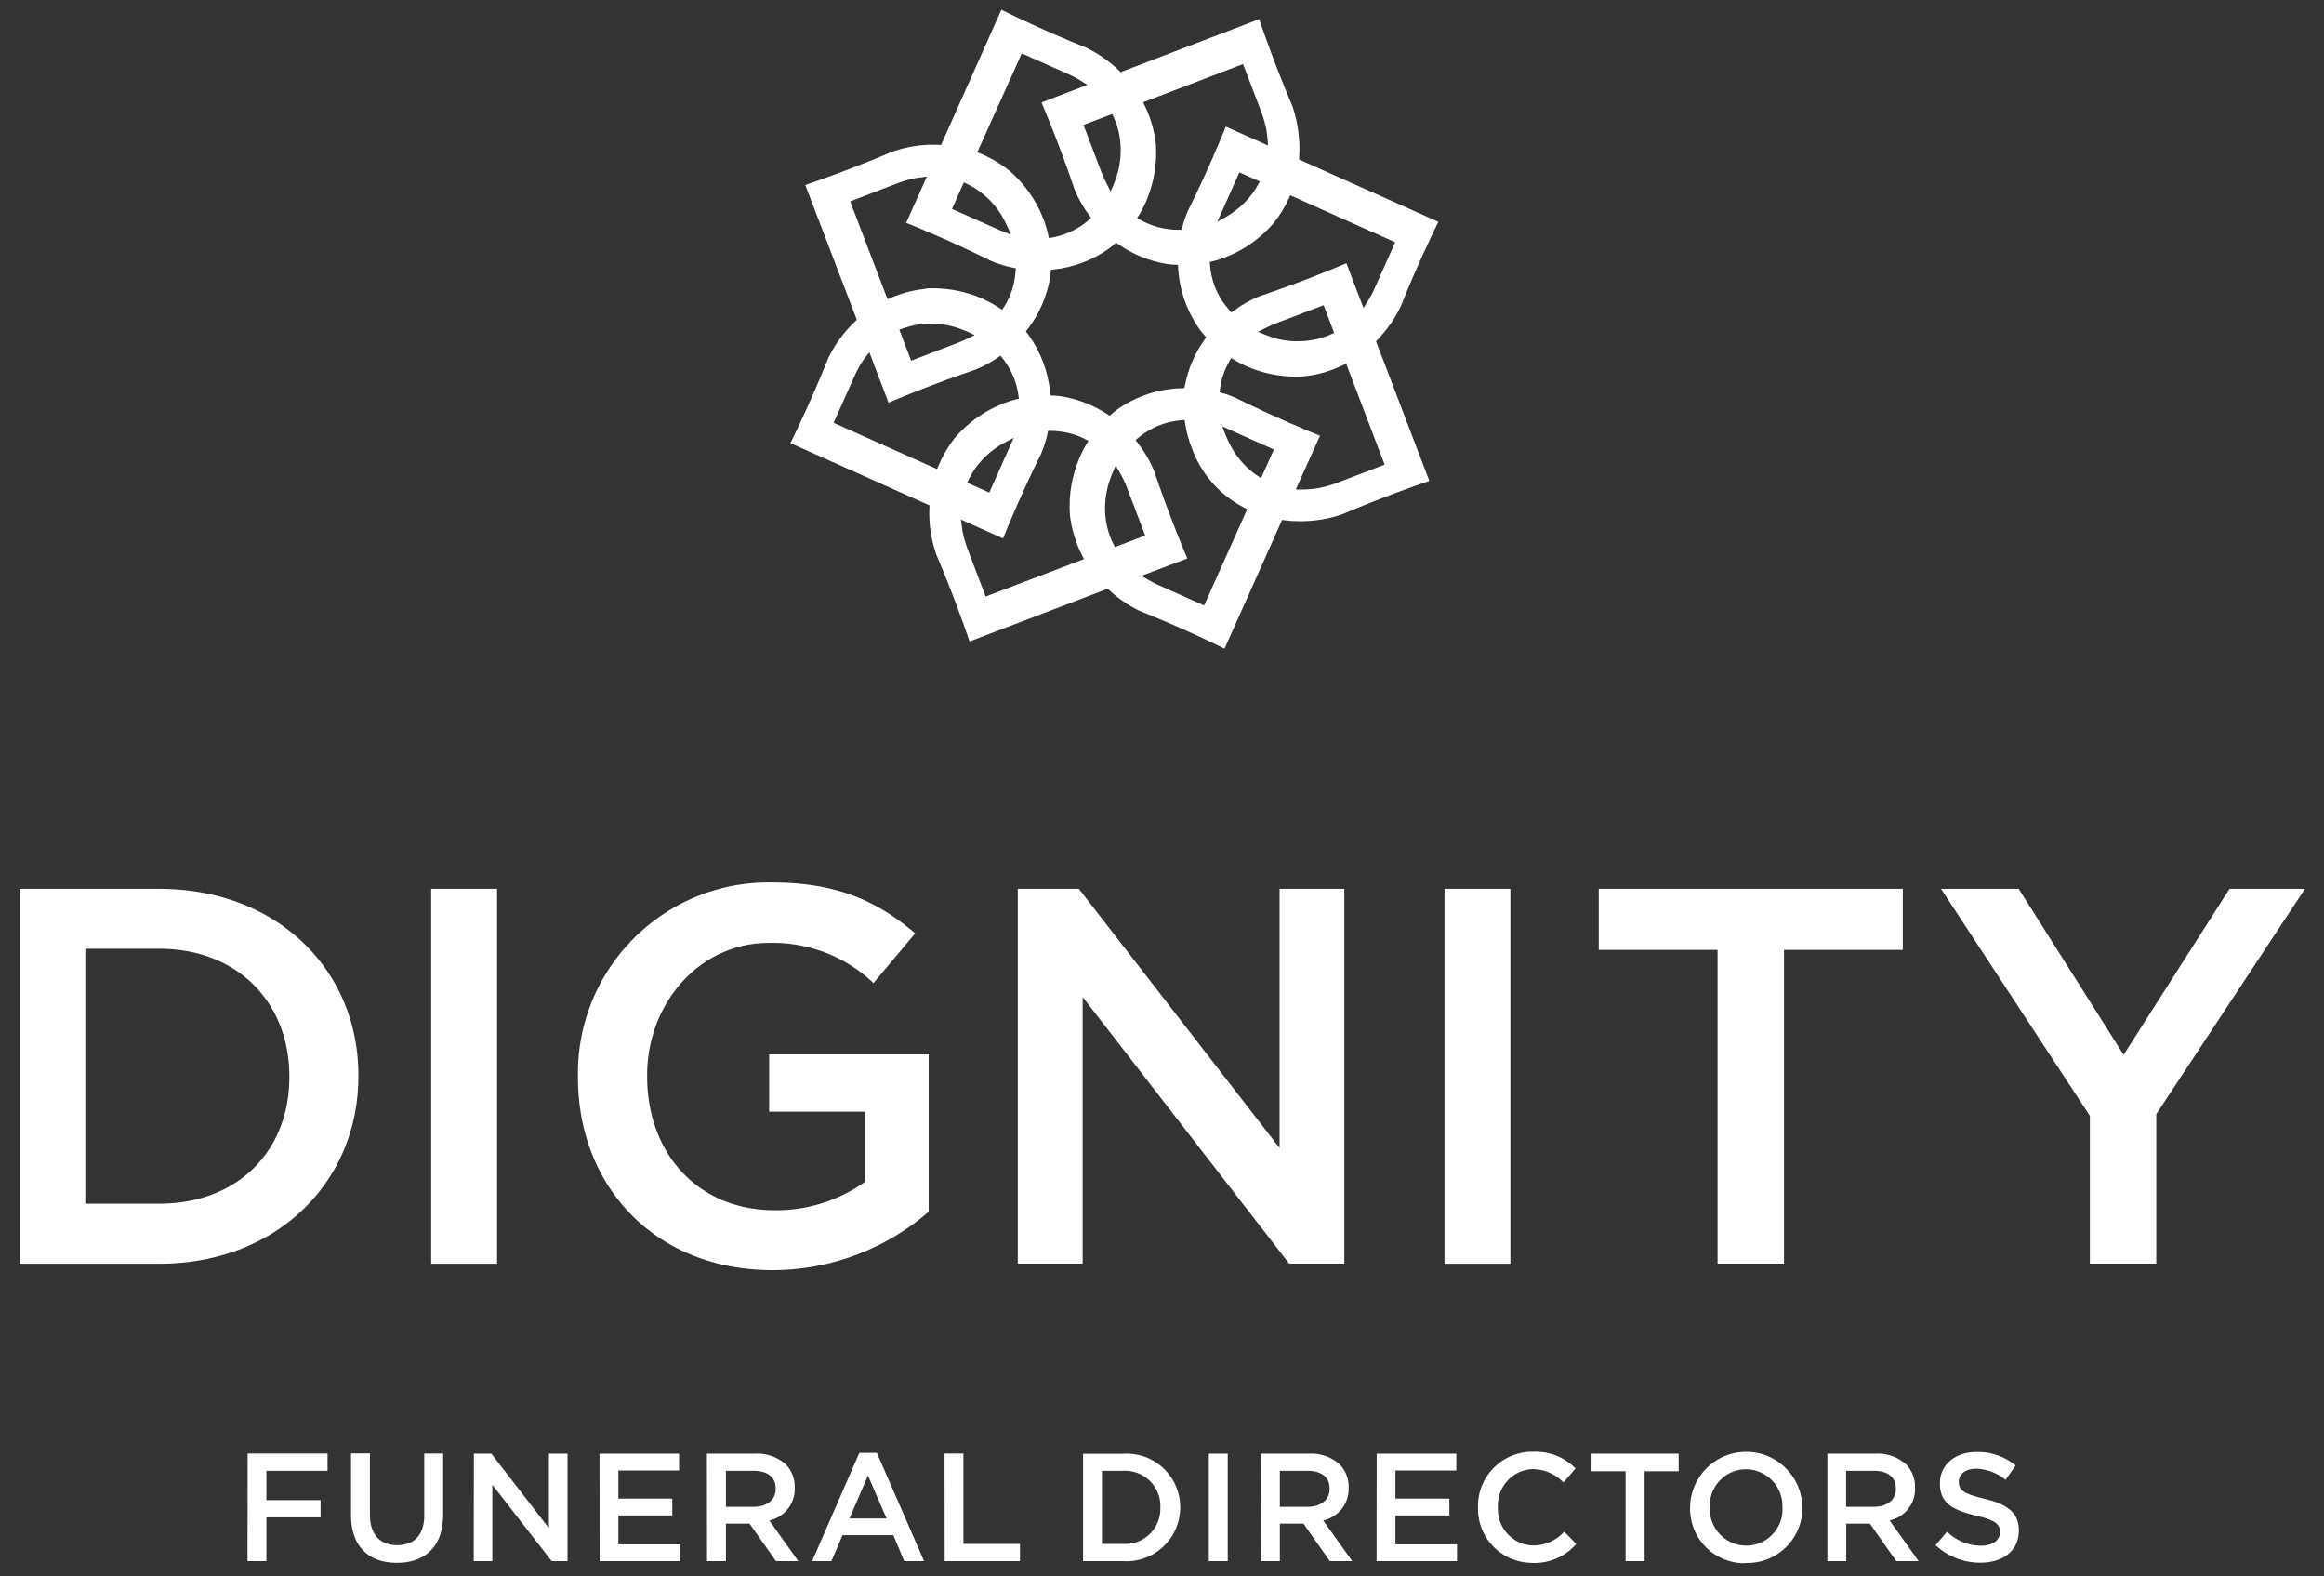
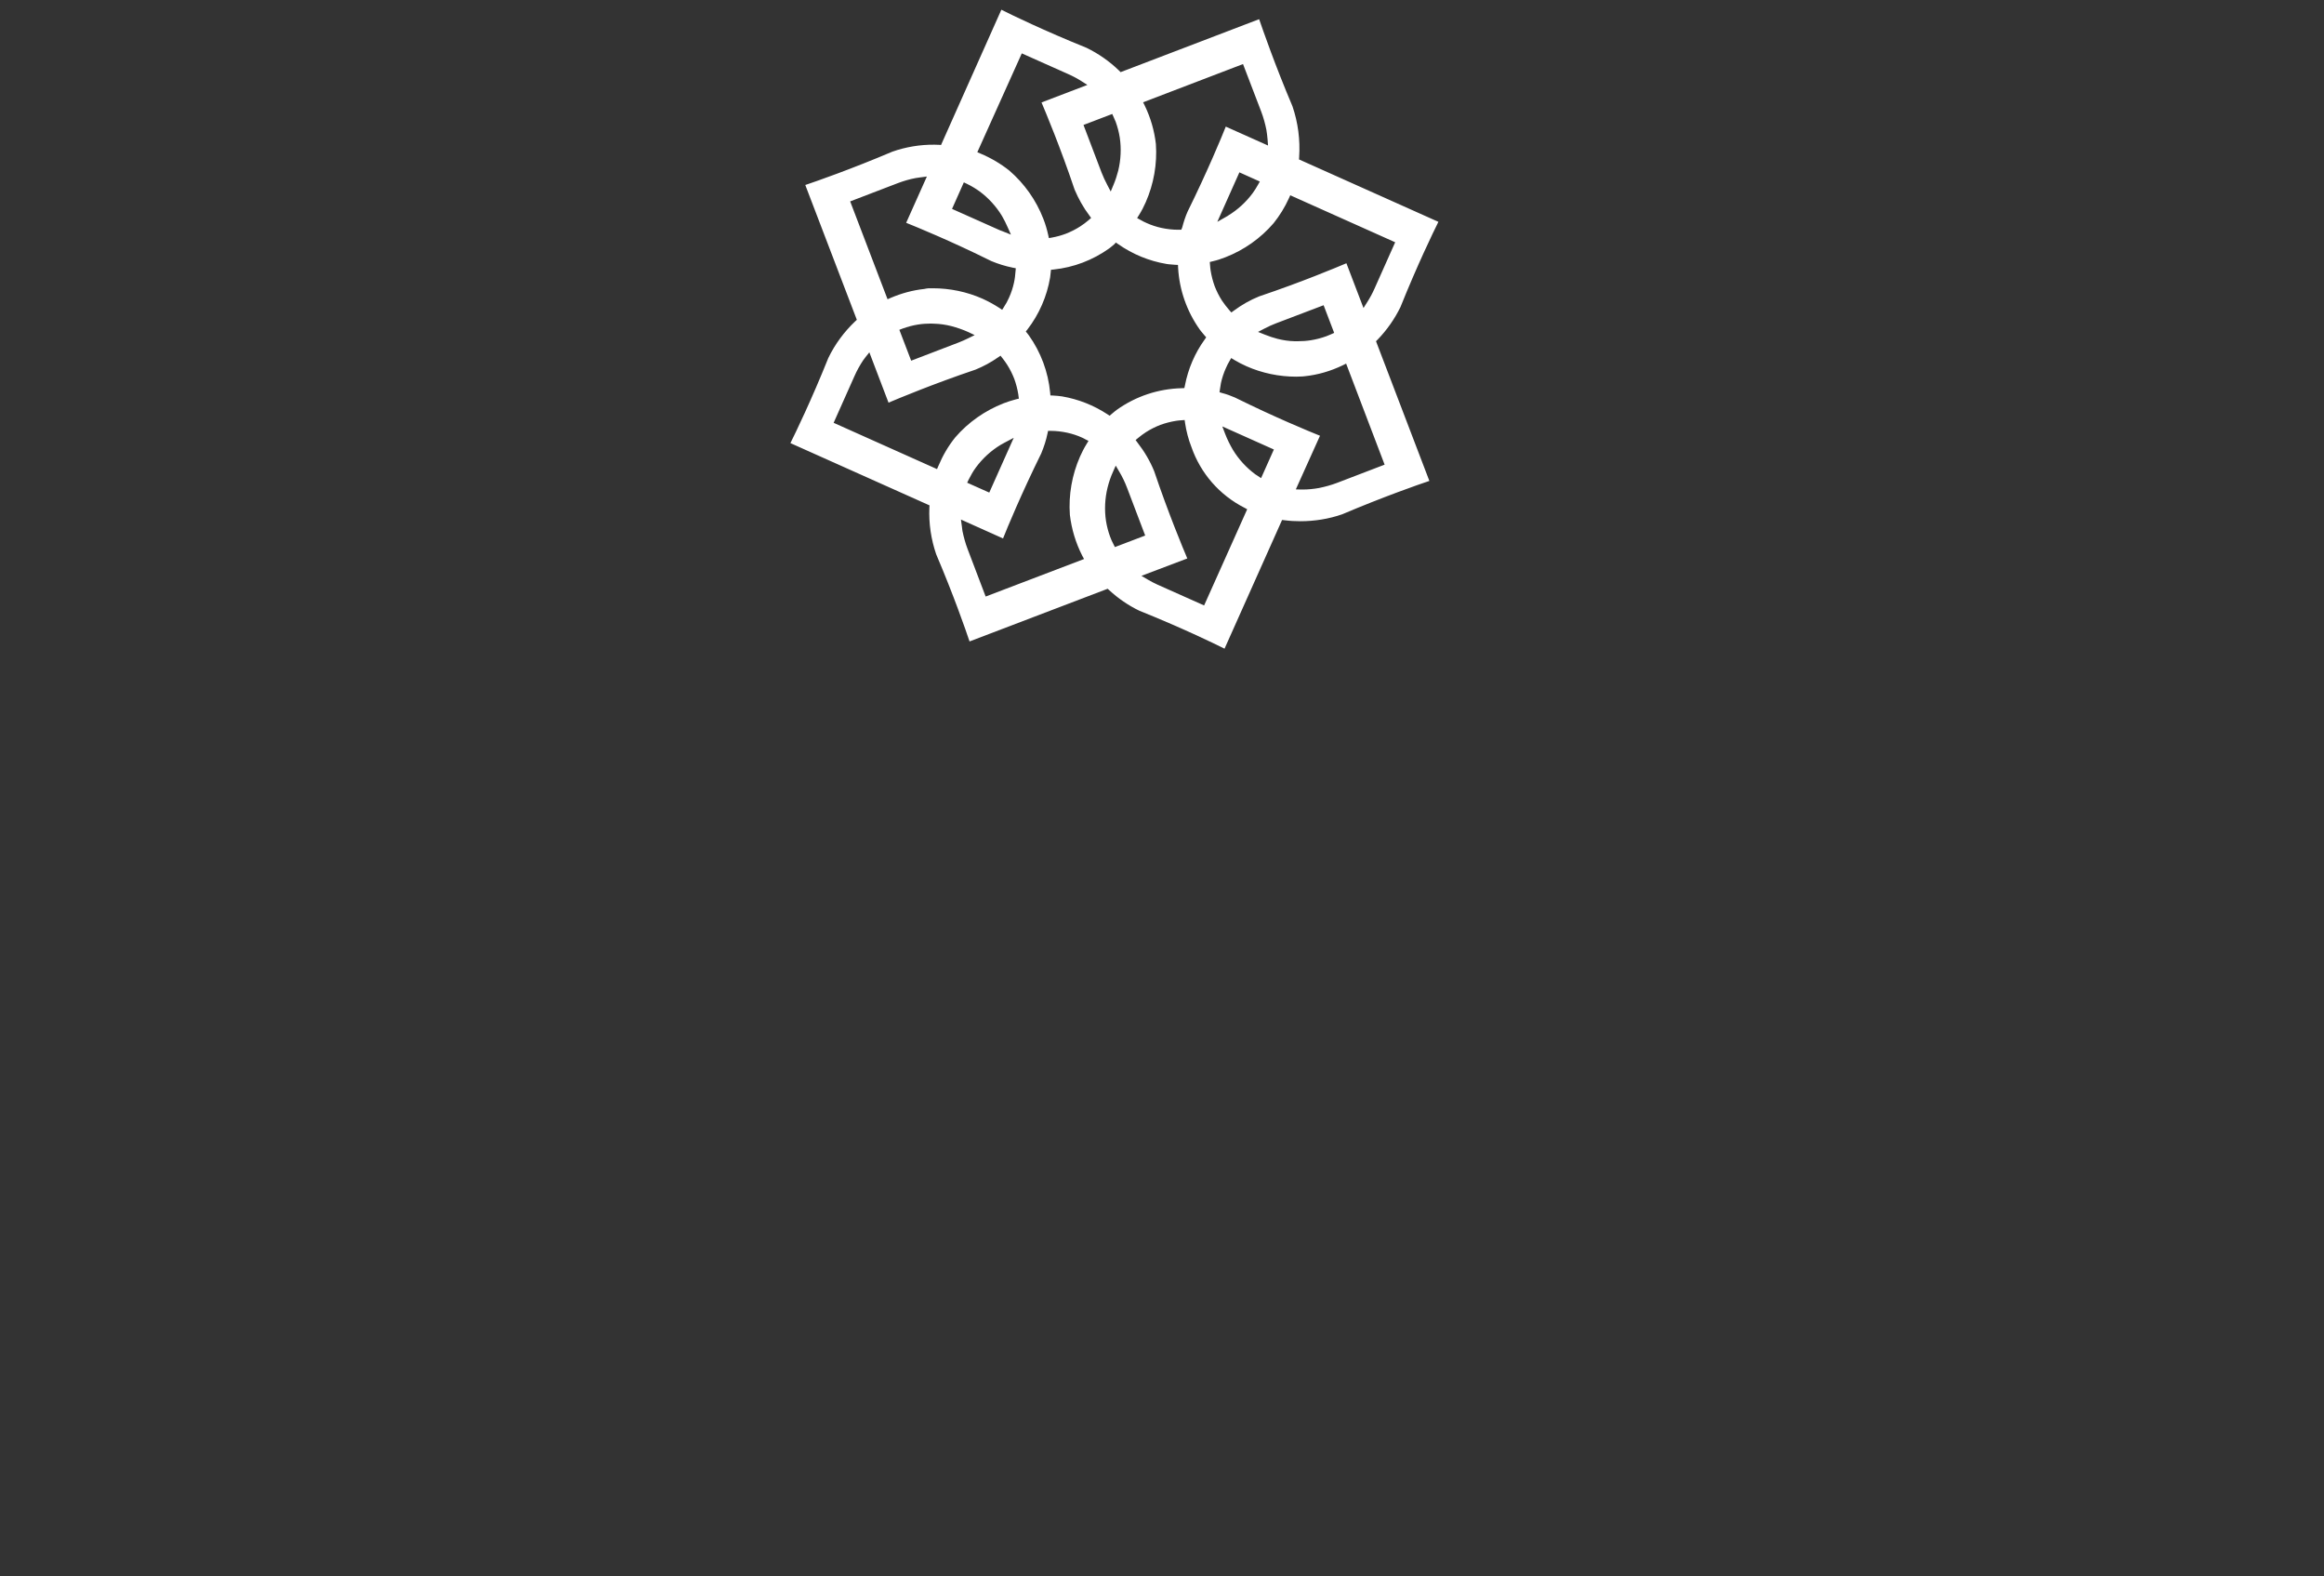
<svg xmlns="http://www.w3.org/2000/svg" xml:space="preserve" id="Layer_1" x="0" y="0" style="enable-background:new 0 0 1672.4 1133.9" version="1.1" viewBox="0 0 1672.4 1133.9">
  <rect x="0" y="0" width="1672.4" height="1133.9" fill="#333333" stroke="none" />
  <style>.st0{fill:#fff}</style>
  <path d="m826.8 146.2-.1.2-.1.2.2-.4z" class="st0" />
  <path d="m826.8 146.2-.1.2-.1.2.2-.4zM882.9 187.3l-.2.1-.2.1.4-.2z" class="st0" />
  <path d="m882.9 187.3-.2.1-.2.1.4-.2z" class="st0" />
  <path d="M881.2 466.7c-7.4-3.7-31.4-15.3-61.3-27.3-7.9-3.8-15.2-8.8-21.7-14.8l-1.1-1-99.4 37.9c-2.6-7.8-11.3-32.9-24-62.7-3.7-10.8-5.4-22.2-4.9-33.6l.1-1.6-100.1-44.8c3.7-7.4 15.3-31.4 27.3-61.3 4.8-9.9 11.4-18.8 19.3-26.3l1.2-1.1-37.1-97c7.8-2.6 33-11.4 62.7-24 9.7-3.4 20-5.1 30.3-5 1 0 2 0 3.1.1l1.6.1L720.6 7c6.9 3.5 31 15.2 61.3 27.4 8.6 4.2 16.5 9.7 23.4 16.4l1.1 1.1 99.7-38.1c2.7 7.8 11.4 33 24 62.7 4 11.7 5.6 24.2 4.8 36.5l-.1 1.7 100.3 44.9c-3.7 7.4-15.3 31.4-27.3 61.3-4.2 8.6-9.8 16.6-16.5 23.5l-1.1 1.1 38.4 100.5c-7.8 2.6-33 11.4-62.7 24-9.7 3.4-20 5-30.2 5-3.8 0-7.5-.2-11.3-.7l-1.8-.2-41.4 92.6zm-59.8-52.4 4.4 2.6c2.4 1.4 4.8 2.7 7.3 3.8l33.4 14.9 31-69.2-2-1.1c-17.9-9.1-31.5-24.7-38.1-43.6-2.2-5.6-3.7-11.4-4.6-17.3l-.3-2.2-2.8.2c-1.2.1-2.4.2-3.5.4-3.8.6-7.6 1.6-11.2 2.9-3.6 1.4-7 3.1-10.3 5.2-2 1.3-3.9 2.7-5.7 4.2l-1.8 1.5 1.4 1.9c4.9 6.3 9 13.2 12 20.6 10.3 30.5 20.6 55.1 23.8 62.7l-33 12.5zm-129.2-35.4c.1 1 .2 2 .4 3.1.9 4.4 2.1 8.8 3.7 13l13 34.2 70.8-27-1.3-2.4c-4.7-9.2-7.7-19.2-8.9-29.4-1-14.3 1.5-28.7 7.3-41.9 1.4-3.1 2.9-6.1 4.7-9l1.4-2.3-2.4-1.2-.7-.4c-.5-.3-.9-.5-1.4-.7-3.5-1.6-7.2-2.8-10.9-3.6-3.8-.8-7.7-1.3-11.7-1.3h-2l-.4 1.9c-1 4.9-2.6 9.7-4.5 14.3-14.3 29-24.5 53.6-27.5 61.2l-30.3-13.6.7 5.1zM801 339.3c-1.7 3.7-3 7.6-4 11.6-1.9 7.8-2.3 16-1.1 23.9.6 3.8 1.6 7.6 2.9 11.2.7 1.9 1.5 3.8 2.5 5.6l1 2 21.8-8.3-13-34.2c-1.6-4.2-3.5-8.2-5.8-12l-2.4-4.1-1.9 4.3zm-78.5-20.6c-.8.4-1.7.9-2.5 1.4-6.9 4.2-12.9 9.7-17.7 16.2-2 2.7-3.7 5.7-5.2 8.7l-1.1 2.3 15.9 7.1 17.6-39.4-7 3.7zm210 33.4 3.7.1h1.3c3.9 0 7.8-.4 11.7-1.1 4.4-.9 8.8-2.1 13-3.7l34.2-13.1-27.7-72.7-2.4 1.2c-8.7 4.2-17.9 6.9-27.5 7.9 0 0-2.3.3-6 .3-12.3 0-24.5-2.5-35.8-7.5-3-1.3-6-2.9-8.9-4.6l-2.1-1.3-1.2 2.1c-1 1.6-1.8 3.3-2.6 5.1-1.6 3.5-2.8 7.2-3.6 10.9-.3 1.5-.5 2.9-.7 4.4l-.3 2.1 2 .6c3.1.8 6.1 1.9 9.1 3.2 28.9 14.3 53.5 24.4 61.2 27.5l-17.4 38.6zm-50.8-39.8c1.5 3.9 3.4 7.7 5.5 11.3 4.2 6.9 9.7 12.9 16.2 17.7.4.3.7.5 1.1.7l.6.4 2.4 1.6 9.2-20.6-37.1-16.6 2.1 5.5zM622.8 257l-.5.7c-.3.4-.7.8-1 1.3-2.5 3.7-4.7 7.7-6.5 11.8l-14.9 33.4 74.4 33.3 1-2.3c3.1-7.4 7.1-14.3 12.1-20.5 9.4-10.9 21.3-19.2 34.7-24.5 2.9-1.1 5.9-2.1 9-2.9l2.1-.5-.3-2.1s-.1-.7-.1-.9c-.6-3.8-1.6-7.6-2.9-11.2-1.4-3.6-3.1-7-5.2-10.3-1-1.5-2-3-3.3-4.6l-1.4-1.8-1.9 1.3c-5 3.5-10.4 6.4-16 8.7-30.5 10.3-55.1 20.6-62.7 23.8l-13.8-36.2-2.8 3.5zm179-81.2c-2.2 1.9-3.7 3-3.7 3-11.8 8.4-25.5 13.6-39.8 15.1l-2 .2-.2 2c-.2 2.2-.4 3.4-.4 3.5-2.3 13.6-7.9 26.5-16.3 37.4l-1.2 1.5 1.2 1.5c.6.8 1 1.3 1 1.3 8.6 12.1 13.9 26.3 15.3 41.1l.2 2.1 2.1.1c2.1.1 4.2.3 6.3.6 11.7 2 22.8 6.4 32.7 12.9l1.5 1 1.4-1.2c2.2-1.9 3.7-3 3.7-3 13.7-9.8 30-15.2 46.8-15.6l1.9-.1.4-1.9c2.3-11.9 7.1-23.2 14.2-33l1.1-1.6-1.3-1.5c-2.2-2.5-3.4-4.2-3.4-4.2-9.2-13-14.6-28.3-15.5-44.2l-.1-2.2-2.2-.1c-3.8-.2-6.1-.6-6.1-.6-12.5-2.1-24.4-7-34.8-14.3l-1.6-1.1-1.2 1.3zm-131.9 57c-3.1 0-6.2.2-9.3.7-3.8.6-7.5 1.6-11.1 2.9l-2.3.9 8.5 22.2 34.2-13.1c2.3-.9 4.6-1.9 7-3.1l4.5-2.2-4.6-2.2c-4-1.8-8.1-3.2-12.3-4.3-4-1-8-1.6-12.1-1.7-.8 0-1.7-.1-2.5-.1zm248.4-.2c-2.8 1.1-5.6 2.3-8.2 3.7l-4.8 2.5 5 2c3 1.2 6 2.2 9.1 3 4 1 8 1.6 12.1 1.7h2.5c3.1 0 6.2-.2 9.3-.7 3.8-.6 7.6-1.6 11.2-2.9 1-.4 1.9-.8 2.9-1.2l2.7-1.2-7.6-19.9-34.2 13zm9.2-89.9c-2.9 6.4-6.6 12.4-11 17.9-9.4 10.9-21.3 19.3-34.7 24.5-3 1.2-6.1 2.2-9.2 2.9l-2 .5.2 2.5c.1 1.2.2 2.5.4 3.7.6 3.8 1.6 7.6 2.9 11.2 1.4 3.6 3.1 7 5.2 10.3 1.6 2.4 3.4 4.7 5.3 6.9l1.5 1.7 1.8-1.3c5.7-4.2 11.8-7.7 18.3-10.3 30.6-10.3 55.1-20.6 62.7-23.8l12.3 32.2 2.6-4.1c2-3.1 3.8-6.4 5.3-9.8l14.9-33.4-75.5-33.8-1 2.2zm-256.3 64.7c12.3 0 24.5 2.5 35.8 7.5 4.2 1.9 8.2 4.1 12.1 6.6l2.1 1.4 1.3-2.1c1.4-2.1 2.6-4.3 3.6-6.6 1.6-3.5 2.8-7.2 3.6-10.9.6-2.7.9-5.4 1.1-8.2l.2-2.1-2.1-.4c-5.4-1.1-10.6-2.7-15.6-4.8-28.8-14.3-53.5-24.4-61.2-27.5L667 127l-5.3.7c-.9.1-1.8.2-2.7.4-4.4.8-8.8 2.1-13 3.7l-34.2 13.1 26.9 70.4 2.3-1c7.7-3.3 15.8-5.5 24.1-6.4 2.1-.5 4.1-.6 6.1-.5zm32.1-97.9 2.3 1c7.4 3.1 14.4 7.2 20.7 12.2 10.9 9.4 19.3 21.3 24.5 34.7 1.5 3.8 2.6 7.6 3.5 11.6l.5 2.3 2.3-.4c3.3-.6 6.6-1.5 9.8-2.7 3.6-1.4 7-3.1 10.3-5.2 2.2-1.4 4.3-3 6.3-4.7l1.7-1.5-1.3-1.8c-4.3-5.7-7.8-12-10.6-18.6-10.3-30.6-20.6-55.1-23.8-62.7l33-12.6-4.1-2.6c-3.1-2-6.3-3.7-9.7-5.2l-33.4-14.9-32 71.1zm-18.2 40.8 33.4 14.9c.8.4 1.6.7 2.5 1l6.5 2.6-2.4-5.4c-1.2-2.8-2.6-5.5-4.1-8.1-4.2-6.9-9.7-12.9-16.2-17.7-2.8-2-5.8-3.8-8.9-5.3l-2.3-1.1-8.5 19.1zm137.5-76.7 1.2 2.4c4.2 8.7 6.9 18 8 27.6 1 14.3-1.5 28.7-7.3 41.9-1.4 3.2-3 6.3-4.9 9.3l-1.3 2.1 2.2 1.2c1.7 1 3.1 1.7 4.5 2.3 3.5 1.6 7.2 2.8 10.9 3.6 3.8.8 7.8 1.3 11.7 1.3h2.5l.7-1.8c1-3.8 2.2-7.6 3.8-11.2 14.3-29 24.5-53.6 27.5-61.2l30.4 13.6-.3-4.1c-.2-2.5-.5-4.9-.9-7.3-.9-4.4-2.1-8.8-3.7-13l-13.1-34.2-71.9 27.5zm53.4 86 6.5-3.7.5-.3c.3-.1.6-.3.8-.5 6.9-4.2 12.9-9.7 17.7-16.2 1.4-1.9 2.7-4 3.8-6l1.3-2.3-14.7-6.6-15.9 35.6zm-96.3-69.7 13 34.2c1.2 3.1 2.6 6.1 4.2 9.1l2.4 4.6 2-4.8c1.4-3.3 2.5-6.7 3.4-10.2 1.9-7.8 2.3-16 1.1-23.9-.6-3.8-1.6-7.6-2.9-11.2-.4-1-.8-2-1.3-3l-1.2-2.7-20.7 7.9zM896 265.8l-.2-.1-.2-.1.4.2zM896 265.8l-.2-.1-.2-.1.4.2zM855.2 322.7l-.1-.2-.1-.2.2.4zM855.2 322.7l-.1-.2-.1-.2.2.4zM775 327.6l.1-.2.1-.2-.2.4zM775 327.6l.1-.2.1-.2-.2.4zM721 288l.2-.1.2-.1-.4.2zM721 288l.2-.1.2-.1-.4.2z" class="st0" />
  <path d="m707.9 212.6.2.1.2.1-.4-.2z" class="st0" />
-   <path d="m707.9 212.6.2.1.2.1-.4-.2zM753 156.3l.1.2.1.2-.2-.4z" class="st0" />
-   <path d="m753 156.3.1.2.1.2-.2-.4zM14.1 639.5h100.5c84.7 0 143.3 58.2 143.3 134.1v.8c0 75.9-58.6 134.8-143.3 134.8H14.1V639.5zM114.6 866c56.6 0 93.6-38.1 93.6-90.9v-.8c0-52.8-37-91.7-93.6-91.7H61.4V866h53.2zM310.3 639.5h47.4v269.7h-47.4zM415.9 775.1v-.8c-1.1-75.9 59.4-138.3 135.3-139.4h3.8c47 0 75.9 13.1 103.6 36.6l-30 35.8c-20.3-19.3-47.5-29.7-75.5-28.9-49.7 0-87.4 43.5-87.4 95.2v.8c0 55.5 36.6 96.3 91.7 96.3 23.3.3 46.1-6.9 65.1-20.4v-50.5h-69v-41.2h114.8v113.2c-31.2 27.1-71.2 42-112.5 42-84.4-.1-139.9-60.2-139.9-138.7M732.4 639.5h44l144.4 186.4V639.5h46.6v269.6h-39.7L779.1 717.3v191.8h-46.7zM1039.5 639.5h47.4v269.7h-47.4zM1236 683.4h-85.5v-43.9h218.8v43.9h-85.5v225.7H1236zM1503.9 802.8l-107.1-163.3h55.9l75.5 119.4 76.2-119.4h54.3l-107 162.1v107.5h-47.8zM1425.2 1124.3c16.2 0 27.6-8.6 27.6-23.1v-.2c0-12.8-8.4-18.7-24.7-22.7-14.9-3.5-18.5-6.2-18.5-12.2v-.2c0-5.1 4.6-9.2 12.6-9.2 7.7.3 15.1 3.1 21 8l7.3-10.3c-7.9-6.5-17.8-9.9-28.1-9.7-15.4 0-26.4 9.2-26.4 22.4v.2c0 14.3 9.3 19.1 25.7 23.1 14.4 3.3 17.5 6.3 17.5 11.8v.2c0 5.8-5.3 9.7-13.7 9.7-9.1-.1-17.8-3.7-24.4-10.1l-8.2 9.7c8.9 8.3 20.4 12.7 32.3 12.6m-96.7-40.1v-26h19.8c10.1 0 16 4.5 16 12.8v.2c0 7.8-6.2 12.9-15.9 12.9h-19.9zm-13.5 39h13.6v-27h17l19 27h16.1l-20.9-29.3c11-2.3 18.7-12.2 18.3-23.4v-.2c.2-6.2-2.1-12.2-6.4-16.7-6.1-5.4-14.2-8.2-22.3-7.7H1315v77.3zm-58.3-11.2c-14.6 0-26.4-11.9-26.3-26.5v-1.1c-.6-14.4 10.5-26.6 24.9-27.3h1.1c14.6.1 26.4 12 26.3 26.7v1c.6 14.4-10.5 26.5-24.9 27.2h-1.1m-.2 12.5c21.9.5 40-16.8 40.5-38.6v-1.5c-.3-22.3-18.7-40.2-41-39.8-22 .3-39.6 18.1-39.8 40.1v.2c-.3 21.7 17 39.5 38.7 39.8.5-.1 1.1-.1 1.6-.2m-86.7-1.3h13.7v-64.7h24.5v-12.6h-62.7v12.6h24.5v64.7zm-66.9 1.3c12 .4 23.5-4.6 31.4-13.7l-8.7-8.8c-5.7 6.3-13.7 9.9-22.2 9.9-14.4-.3-25.8-12.2-25.5-26.6v-1c-.7-14.4 10.4-26.6 24.7-27.3h.8c8.2.2 16 3.6 21.7 9.6l8.7-10.1c-8-8.1-18.9-12.4-30.3-12-21.6-.4-39.5 16.7-39.9 38.3v1.8c-.5 21.5 16.5 39.3 38 39.8.4.1.9.1 1.3.1m-112.3-1.3h57.9v-12.1h-44.3v-20.8h38.8v-12.1h-38.8V1058h43.8v-12.1h-57.3l-.1 77.3zm-69.6-39v-26h19.8c10.1 0 16 4.5 16 12.8v.2c0 7.8-6.2 12.9-15.9 12.9H921zm-13.5 39H921v-27h17l19 27h16.1l-20.9-29.3c11-2.4 18.7-12.2 18.3-23.4v-.2c.2-6.2-2.1-12.2-6.4-16.7a30.8 30.8 0 0 0-22.3-7.7h-34.5l.2 77.3zm-37.6 0h13.6v-77.3h-13.6v77.3zm-61.7-65c14-.8 26 9.9 26.8 23.9 0 .8.1 1.6 0 2.4v.2c.5 13.9-10.4 25.6-24.3 26.1H793v-52.6h15.2zm-28.8 65h28.8c21.3 1.3 39.7-14.9 41-36.2.1-.8.1-1.6.1-2.4v-.2c0-21.3-17.2-38.5-38.5-38.5-.9 0-1.7 0-2.6.1h-28.8v77.2zm-99.6 0H734v-12.4h-40.7v-65h-13.6l.1 77.4zm-68.5-30.7 13.3-30.9 13.4 30.9h-26.7zm-26.9 30.7h13.9l8-18.7h36.6l7.8 18.7H665l-34-77.9h-12.6l-34 77.9zm-62-39v-26h19.8c10.1 0 16 4.5 16 12.8v.2c0 7.8-6.2 12.9-15.9 12.9h-19.9zm-13.6 39h13.6v-27h17l19 27h16.1l-20.9-29.3c11-2.3 18.7-12.2 18.3-23.4v-.2c.2-6.2-2.1-12.2-6.4-16.7-6.1-5.4-14.2-8.2-22.3-7.7h-34.5l.1 77.3zm-77.3 0h57.9v-12.1H445v-20.8h38.8v-12.1H445V1058h43.7v-12.1h-57.3l.1 77.3zm-90.6 0h13.4v-55l42.7 55h11.4v-77.3H395v53.5l-41.4-53.5H341l-.1 77.3zm-55.3 1.2c20.2 0 33.3-11.6 33.3-34.7v-43.9h-13.6v44.5c0 14.2-7.4 21.4-19.5 21.4-12.2 0-19.6-7.6-19.6-22v-44h-13.6v44.5c.1 22.6 12.9 34.2 33 34.2m-107.5-1.2h13.6v-31.5h39v-12.4h-39v-21.1h44v-12.4h-57.5l-.1 77.4z" class="st0" />
</svg>